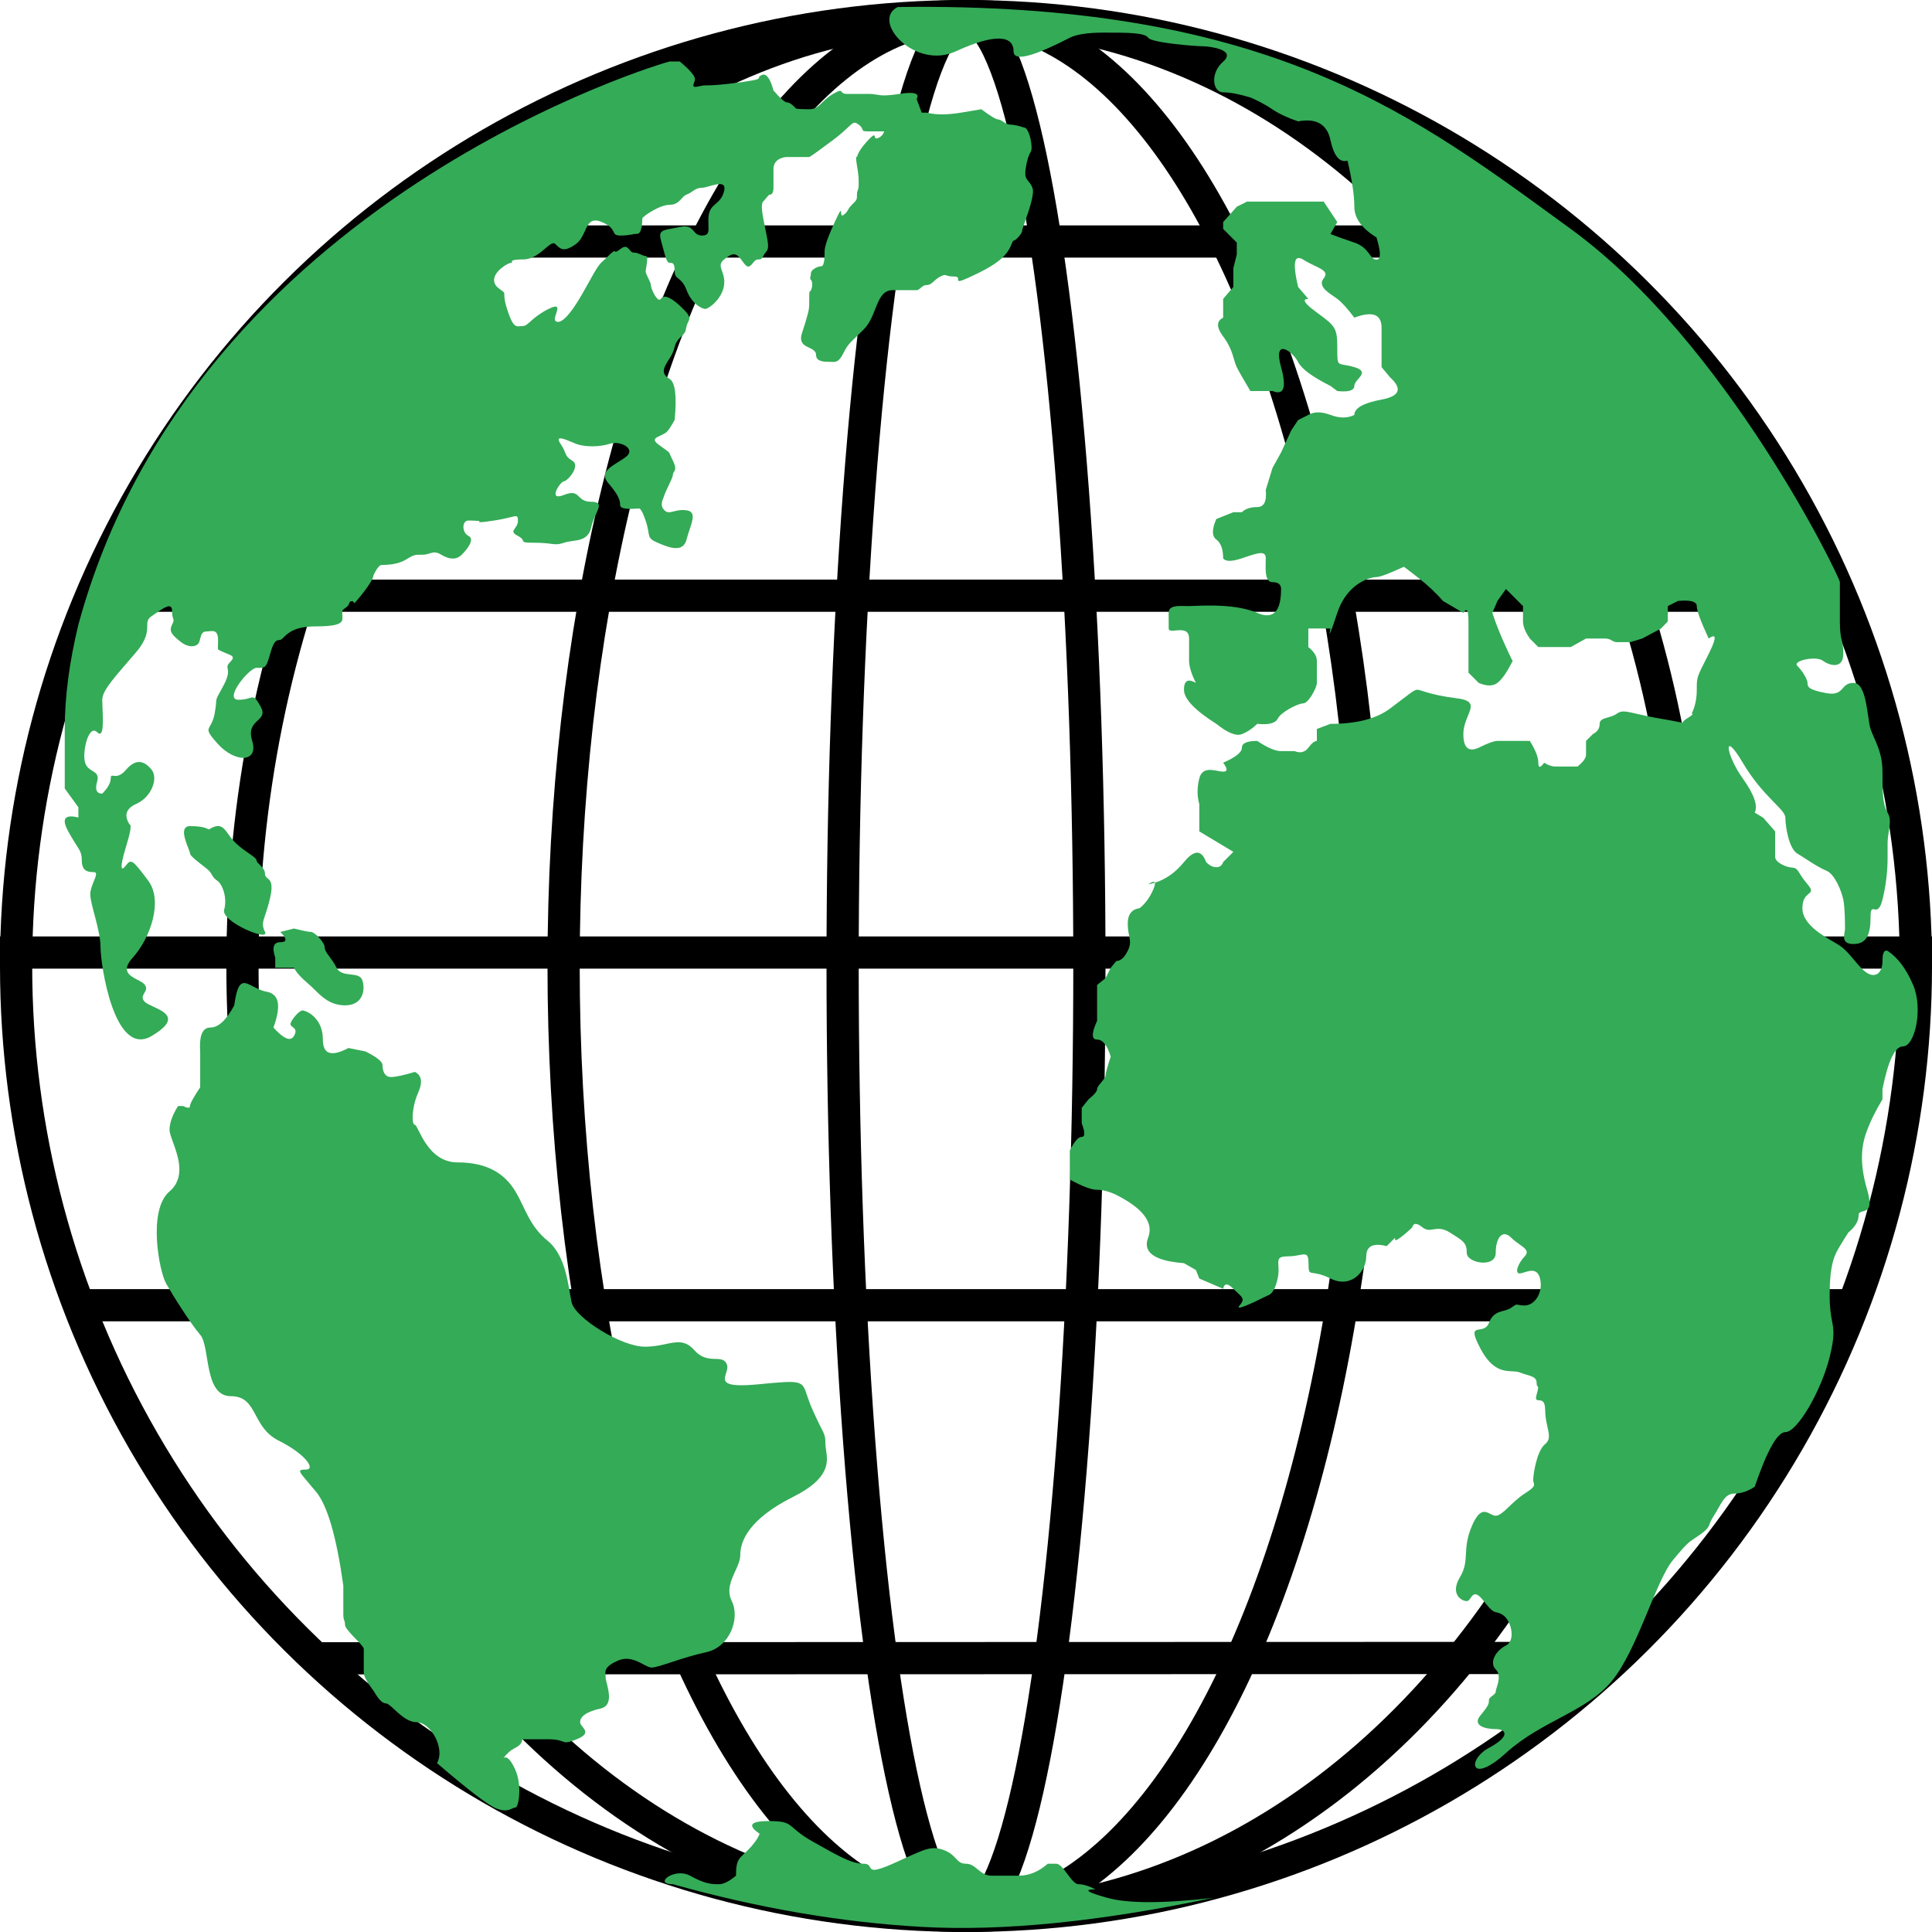
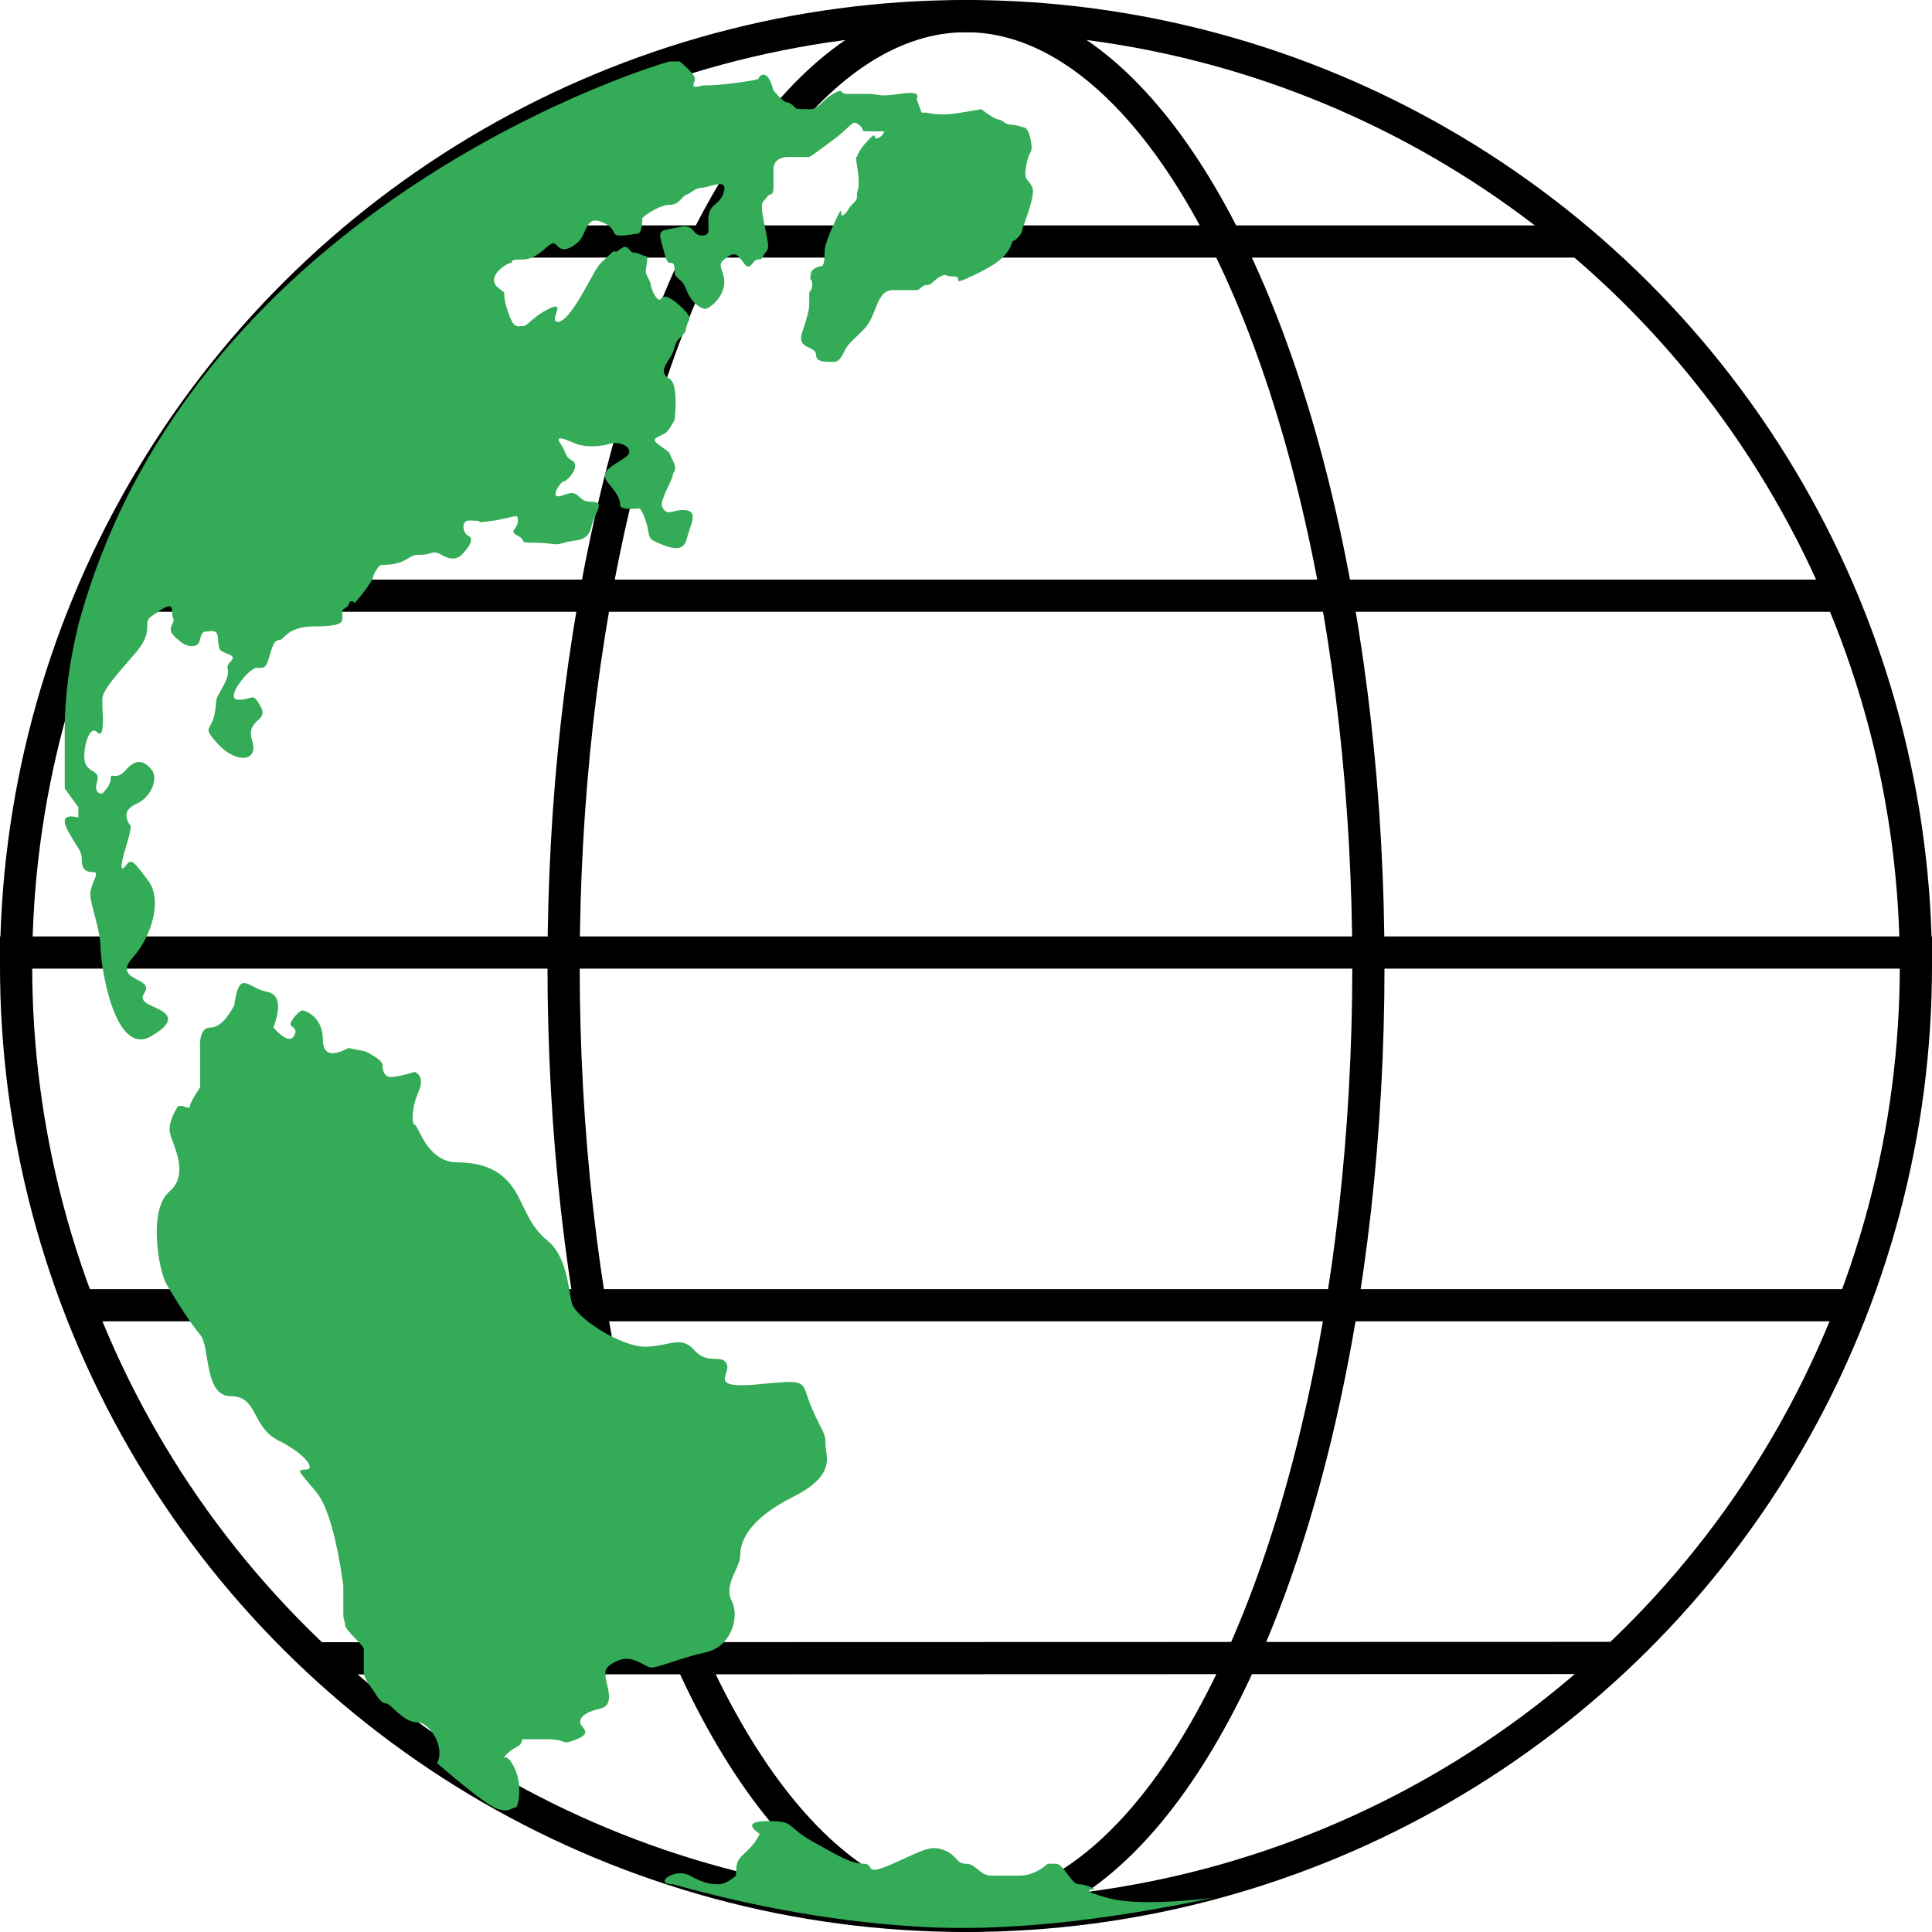
<svg xmlns="http://www.w3.org/2000/svg" fill="none" version="1.1" width="60" height="60" viewBox="0 0 60 60">
  <g>
    <g>
      <g transform="matrix(0,-1,1,0,-60,60)">
        <ellipse cx="30" cy="90" rx="29.5" ry="29.5" fill-opacity="0" stroke-opacity="1" stroke="#000000" fill="none" stroke-width="1" />
      </g>
      <g transform="matrix(0,-1,1,0,-52.97,67.03)">
-         <ellipse cx="37.03" cy="82.97" rx="29.5" ry="22.47" fill-opacity="0" stroke-opacity="1" stroke="#000000" fill="none" stroke-width="1" />
-       </g>
+         </g>
      <g transform="matrix(0,-1,1,0,-42.997,77.003)">
        <ellipse cx="47.003" cy="72.997" rx="29.5" ry="12.497" fill-opacity="0" stroke-opacity="1" stroke="#000000" fill="none" stroke-width="1" />
      </g>
      <g transform="matrix(0,-1,1,0,-34.332,85.668)">
-         <ellipse cx="55.668" cy="64.332" rx="29.5" ry="3.832" fill-opacity="0" stroke-opacity="1" stroke="#000000" fill="none" stroke-width="1" />
-       </g>
+         </g>
      <g>
        <line x1="0" y1="29.582" x2="60" y2="29.582" fill-opacity="0" stroke-opacity="1" stroke="#000000" fill="none" stroke-width="1" />
      </g>
      <g>
        <line x1="2.125" y1="40.535" x2="57.711" y2="40.535" fill-opacity="0" stroke-opacity="1" stroke="#000000" fill="none" stroke-width="1" />
      </g>
      <g>
        <path d="M57,19L3,19L3,18L57,18L57,19Z" fill-rule="evenodd" fill="#000000" fill-opacity="1" />
      </g>
      <g>
        <path d="M49,8L11,8L11,7L49,7L49,8Z" fill-rule="evenodd" fill="#000000" fill-opacity="1" />
      </g>
      <g>
        <path d="M50.354,51.989L10,52L10,51L50.354,50.989L50.354,51.989Z" fill-rule="evenodd" fill="#000000" fill-opacity="1" />
      </g>
    </g>
    <g>
      <path d="M5.265,37C4.577,37.583,4.947,39.491,5.159,39.862C5.371,40.233,5.9,41.081,6.217,41.452C6.535,41.823,6.323,43.36,7.17,43.36C8.016,43.36,7.804,44.314,8.651,44.738C9.498,45.162,9.815,45.639,9.498,45.639C9.231,45.639,9.263,45.677,9.593,46.065C9.656,46.139,9.73,46.226,9.815,46.328Q10.344,46.964,10.662,49.243L10.662,50.135C10.662,50.338,10.715,50.304,10.715,50.463C10.715,50.622,11.297,51.099,11.297,51.205L11.297,51.947Q11.297,52.106,11.614,52.53Q11.826,52.901,11.984,52.901C12.143,52.901,12.513,53.484,12.937,53.484C13.36,53.484,13.836,54.279,13.572,54.756Q15.053,56.028,15.424,56.168C15.689,56.269,15.818,56.208,15.909,56.165C15.945,56.148,15.975,56.134,16.006,56.134C16.111,56.134,16.217,55.445,16.006,54.968Q15.827,54.565,15.686,54.578Q15.66,54.58,15.635,54.597Q15.794,54.385,16.006,54.279Q16.217,54.173,16.217,54.014L17.011,54.014C17.285,54.014,17.391,54.053,17.466,54.081C17.565,54.118,17.61,54.134,17.91,54.014C18.281,53.865,18.184,53.742,18.093,53.628C18.054,53.579,18.016,53.531,18.016,53.484C18.016,53.325,18.175,53.166,18.651,53.06C19.022,52.977,18.911,52.54,18.844,52.276C18.825,52.202,18.81,52.141,18.81,52.106C18.81,52.081,18.807,52.057,18.805,52.033C18.791,51.897,18.777,51.755,19.18,51.576C19.499,51.433,19.771,51.577,19.979,51.687C20.082,51.742,20.169,51.788,20.238,51.788C20.45,51.788,21.191,51.47,21.931,51.311C22.672,51.152,22.99,50.251,22.725,49.72C22.562,49.393,22.701,49.085,22.832,48.798C22.913,48.621,22.99,48.451,22.99,48.289C22.99,47.865,23.254,47.176,24.63,46.487C25.784,45.909,25.709,45.406,25.655,45.04C25.645,44.969,25.635,44.904,25.635,44.844C25.635,44.473,25.582,44.579,25.212,43.731C25.143,43.573,25.1,43.442,25.064,43.336C24.91,42.871,24.906,42.86,23.572,42.989C22.404,43.102,22.47,42.893,22.548,42.648C22.579,42.549,22.612,42.445,22.566,42.353C22.495,42.21,22.37,42.206,22.215,42.202C22.026,42.197,21.794,42.191,21.561,41.929C21.283,41.615,21.027,41.668,20.675,41.741C20.491,41.779,20.281,41.823,20.027,41.823C19.286,41.823,17.857,40.922,17.752,40.445C17.646,39.968,17.593,39.014,17.011,38.537C16.429,38.06,16.323,37.53,16.006,37C15.688,36.47,15.159,36.099,14.207,36.099C13.254,36.099,12.99,34.932,12.884,34.932C12.778,34.932,12.778,34.402,12.99,33.925Q13.201,33.448,12.884,33.289Q12.355,33.448,12.143,33.448C11.931,33.448,11.879,33.236,11.879,33.077Q11.879,32.918,11.349,32.653L10.82,32.547Q10.352,32.797,10.16,32.66Q10.027,32.565,10.027,32.282C10.027,31.593,9.498,31.381,9.392,31.381C9.286,31.381,9.021,31.699,9.021,31.805C9.021,31.842,9.053,31.866,9.087,31.892C9.153,31.943,9.231,32.002,9.127,32.176Q9.093,32.234,9.043,32.254Q8.864,32.325,8.492,31.911Q8.764,31.173,8.524,30.919Q8.436,30.827,8.281,30.798C8.115,30.768,7.975,30.695,7.856,30.632C7.557,30.476,7.389,30.388,7.275,31.222Q6.905,31.911,6.535,31.911Q6.455,31.911,6.395,31.946Q6.176,32.071,6.217,32.653L6.217,33.766Q5.9,34.243,5.9,34.349Q5.9,34.376,5.886,34.389Q5.847,34.429,5.688,34.349L5.529,34.349Q5.265,34.773,5.265,35.091C5.265,35.175,5.313,35.307,5.371,35.467C5.532,35.911,5.771,36.57,5.265,37Z" fill="#34AB57" fill-opacity="1" />
    </g>
    <g>
-       <path d="M5.902,25.656C5.58,25.656,5.749,26.086,5.847,26.339C5.878,26.417,5.902,26.479,5.902,26.504C5.902,26.61,6.379,26.928,6.484,27.034C6.59,27.14,6.59,27.246,6.749,27.352C6.908,27.458,7.066,27.882,6.961,28.253C6.855,28.624,8.389,29.26,8.23,28.942C8.127,28.734,8.159,28.64,8.238,28.406C8.279,28.283,8.334,28.121,8.389,27.882C8.494,27.426,8.39,27.342,8.308,27.275C8.267,27.241,8.23,27.212,8.23,27.14C8.23,26.928,7.966,26.822,7.966,26.716C7.966,26.61,7.49,26.398,7.225,26.08C7.176,26.021,7.134,25.964,7.096,25.912C6.928,25.682,6.829,25.546,6.484,25.762Q6.326,25.656,5.902,25.656ZM8.548,29.313Q8.442,29.419,8.548,29.737L8.548,30.055L9.13,30.055Q9.236,30.267,9.553,30.533C9.871,30.798,10.135,31.222,10.717,31.222C11.299,31.222,11.352,30.692,11.246,30.426C11.14,30.161,10.611,30.373,10.453,30.055C10.294,29.737,10.082,29.578,10.082,29.419C10.082,29.26,9.765,28.942,9.659,28.942Q9.553,28.942,9.13,28.836L8.707,28.942Q8.897,29.133,8.859,29.21Q8.833,29.26,8.707,29.26Q8.601,29.26,8.548,29.313Z" fill="#34AB57" fill-opacity="1" />
-     </g>
+       </g>
    <g>
-       <path d="M46.975,20.529Q46.987,20.551,46.989,20.55Q46.991,20.549,46.981,20.519Q46.978,20.524,46.975,20.529ZM35.658,27.462Q35.764,27.444,35.866,27.413Q35.862,27.4,35.854,27.394Q35.812,27.359,35.658,27.462ZM27.88,0.218C27.033,0.642,28.409,2.179,29.679,1.596C30.949,1.013,31.478,1.119,31.478,1.596Q31.478,1.66,31.509,1.699Q31.71,1.954,33.224,1.172Q33.541,1.013,34.282,1.013C35.023,1.013,35.552,1.013,35.658,1.172C35.764,1.331,37.139,1.437,37.351,1.437C37.563,1.437,38.409,1.543,37.986,1.914C37.563,2.285,37.668,2.868,37.986,2.868Q38.303,2.868,38.832,3.027Q39.203,3.186,39.52,3.398Q39.838,3.61,40.314,3.769Q41.16,3.61,41.319,4.352Q41.443,4.931,41.695,4.994Q41.767,5.012,41.848,4.989Q42.06,5.89,42.06,6.42Q42.06,6.95,42.748,7.374Q42.93,7.968,42.798,8.05Q42.777,8.063,42.748,8.063C42.536,8.063,42.536,7.692,42.06,7.533Q41.584,7.374,41.319,7.268L41.531,6.897L41.108,6.261L40.631,6.261L38.727,6.261L38.409,6.42L37.986,6.897L37.986,7.109L38.409,7.533L38.409,7.904L38.303,8.328L38.303,8.646L38.303,8.911L37.986,9.282L37.986,9.865Q37.879,9.918,37.844,10.002Q37.775,10.167,37.986,10.448C38.303,10.872,38.303,11.19,38.409,11.402Q38.515,11.614,38.832,12.144L39.52,12.144Q39.698,12.215,39.786,12.155Q39.961,12.036,39.785,11.402C39.52,10.448,40.155,10.925,40.314,11.243Q40.473,11.561,41.319,11.985L41.531,12.144Q41.975,12.189,42.046,12.046Q42.06,12.019,42.06,11.985C42.06,11.912,42.122,11.84,42.183,11.769C42.298,11.634,42.407,11.506,42.06,11.402C41.78,11.318,41.648,11.338,41.586,11.281C41.531,11.23,41.531,11.119,41.531,10.819C41.531,10.183,41.478,10.13,40.896,9.706Q40.482,9.404,40.523,9.317Q40.54,9.282,40.631,9.282L40.314,8.911Q40.123,8.106,40.291,8.022Q40.356,7.989,40.473,8.063C40.596,8.14,40.719,8.199,40.826,8.251C41.088,8.376,41.258,8.458,41.108,8.646C40.929,8.869,41.201,9.054,41.418,9.202C41.459,9.23,41.497,9.257,41.531,9.282Q41.742,9.441,42.06,9.865Q42.591,9.665,42.789,9.841Q42.906,9.946,42.906,10.183L42.906,11.402L43.171,11.72Q43.446,11.97,43.402,12.138Q43.354,12.325,42.906,12.409Q42.06,12.568,42.06,12.886Q41.742,13.045,41.319,12.886Q40.896,12.727,40.631,12.886L40.314,13.045L40.102,13.363L39.785,14.052L39.52,14.529L39.309,15.218Q39.347,15.599,39.193,15.706Q39.133,15.748,39.044,15.748Q38.727,15.748,38.568,15.907L38.303,15.907L37.774,16.119Q37.563,16.596,37.774,16.755Q37.986,16.914,37.986,17.338Q38.092,17.497,38.568,17.338C38.597,17.329,38.625,17.319,38.652,17.31C39.075,17.168,39.309,17.089,39.309,17.338C39.309,17.374,39.308,17.414,39.307,17.456C39.3,17.724,39.291,18.08,39.52,18.08Q39.785,18.08,39.785,18.292Q39.785,18.925,39.521,19.067Q39.343,19.163,39.044,19.034C38.414,18.764,37.516,18.8,37.099,18.817C37.025,18.82,36.967,18.822,36.928,18.822C36.891,18.822,36.851,18.821,36.812,18.82C36.567,18.814,36.293,18.807,36.293,19.034C36.293,19.299,36.295,19.314,36.295,19.519C36.295,19.6,36.394,19.591,36.514,19.58C36.697,19.563,36.928,19.541,36.928,19.83L36.928,20.519Q36.928,20.784,37.139,21.208Q36.953,21.101,36.861,21.155Q36.769,21.209,36.769,21.42Q36.769,21.844,37.774,22.48Q38.303,22.904,38.568,22.798Q38.832,22.692,39.044,22.48Q39.573,22.533,39.679,22.321C39.785,22.109,40.314,21.844,40.473,21.844C40.631,21.844,40.896,21.367,40.896,21.208L40.896,20.519Q40.896,20.307,40.631,20.095L40.631,19.519L41.319,19.519Q41.285,19.671,41.295,19.674Q41.316,19.68,41.531,19.034C41.848,18.08,42.589,17.921,42.748,17.921Q42.906,17.921,43.594,17.603Q43.589,17.598,43.589,17.597Q43.594,17.591,44.018,17.921Q44.494,18.292,44.811,18.663L45.446,19.034Q45.503,18.939,45.54,18.947Q45.605,18.96,45.605,19.299L45.605,20.89L45.922,21.208Q46.293,21.367,46.504,21.208Q46.714,21.05,46.975,20.529Q46.933,20.453,46.769,20.095Q46.504,19.519,46.346,19.034L46.504,18.663L46.769,18.292L47.298,18.822L47.298,19.034L47.298,19.299Q47.298,19.519,47.51,19.83L47.774,20.095L47.986,20.095L48.78,20.095L49.256,19.83L49.838,19.83C50.049,19.83,50.062,19.942,50.215,19.942L50.631,19.942L51.002,19.83L51.584,19.519L51.795,19.299L51.795,18.822L52.113,18.663Q52.615,18.618,52.684,18.769Q52.695,18.793,52.695,18.822Q52.695,19.034,53.065,19.83Q53.193,19.738,53.233,19.767Q53.307,19.821,53.065,20.307C52.695,21.049,52.695,20.996,52.695,21.42Q52.695,21.844,52.536,22.162Q52.562,22.162,52.566,22.171Q52.578,22.2,52.377,22.321C52.273,22.383,52.276,22.421,52.259,22.435C52.233,22.455,52.161,22.417,51.584,22.321C51.25,22.265,51.008,22.209,50.827,22.167C50.49,22.089,50.356,22.058,50.215,22.162C49.996,22.321,49.679,22.268,49.679,22.48Q49.679,22.692,49.467,22.798L49.256,23.01L49.256,23.434Q49.256,23.593,48.991,23.805L48.674,23.805L48.303,23.805Q48.145,23.805,47.955,23.687Q47.854,23.828,47.81,23.812Q47.774,23.799,47.774,23.687Q47.774,23.434,47.51,23.01L46.981,23.01L46.504,23.01Q46.346,23.01,45.922,23.222Q45.684,23.328,45.565,23.222Q45.446,23.116,45.446,22.798C45.446,22.574,45.525,22.383,45.59,22.225C45.709,21.934,45.784,21.753,45.235,21.685C44.388,21.579,44.123,21.42,44.018,21.42C43.912,21.42,43.806,21.526,43.171,22.003Q42.536,22.48,41.319,22.48L40.896,22.639L40.896,23.01Q40.79,23.01,40.631,23.222Q40.473,23.434,40.203,23.327L39.785,23.327Q39.52,23.327,39.044,23.01Q38.568,23.01,38.568,23.222Q38.568,23.434,37.986,23.687Q38.123,23.867,38.082,23.93Q38.06,23.964,37.986,23.964C37.937,23.964,37.877,23.953,37.813,23.94C37.596,23.9,37.327,23.849,37.245,24.176Q37.139,24.6,37.245,24.971L37.245,25.819L38.303,26.455L37.986,26.773Q37.933,26.932,37.774,26.932Q37.615,26.932,37.457,26.773Q37.364,26.519,37.222,26.486Q37.037,26.444,36.769,26.773Q36.373,27.258,35.866,27.413Q35.883,27.467,35.817,27.621Q35.658,27.992,35.393,28.204Q35.023,28.257,35.023,28.681C35.023,28.843,35.046,28.959,35.066,29.057C35.098,29.217,35.121,29.333,35.023,29.529Q34.864,29.847,34.669,29.844L34.494,30.059L34.335,30.377L34.071,30.589L34.071,30.907L34.071,31.702Q33.866,32.154,33.978,32.256Q34.011,32.285,34.071,32.285Q34.335,32.285,34.494,32.815Q34.335,33.292,34.335,33.398C34.335,33.504,34.071,33.716,34.071,33.822Q34.071,33.928,33.806,34.14L33.594,34.406L33.594,34.883Q33.725,35.23,33.641,35.293Q33.623,35.307,33.594,35.307Q33.436,35.307,33.224,35.731L33.224,36.049L33.224,36.632Q33.806,36.95,34.071,36.95Q34.335,36.95,34.669,37.109Q35.922,37.745,35.658,38.434Q35.585,38.624,35.637,38.769Q35.773,39.152,36.769,39.229L37.139,39.441L37.245,39.706L37.986,40.024Q38.007,39.919,38.061,39.897Q38.144,39.864,38.303,40.024C38.35,40.07,38.392,40.109,38.428,40.144C38.601,40.305,38.657,40.357,38.497,40.542Q38.46,40.585,38.469,40.6Q38.507,40.664,39.362,40.236Q39.573,40.183,39.679,39.706C39.716,39.541,39.708,39.407,39.702,39.303C39.69,39.107,39.685,39.017,39.996,39.017C40.142,39.017,40.259,38.995,40.351,38.977C40.558,38.938,40.638,38.923,40.638,39.243C40.638,39.706,40.684,39.388,41.319,39.706C41.954,40.024,42.43,39.494,42.43,39.017Q42.43,38.838,42.52,38.748Q42.669,38.6,43.065,38.699L43.33,38.434Q43.31,38.494,43.328,38.508Q43.357,38.533,43.489,38.434Q43.7,38.275,43.859,38.116Q43.877,38.041,43.922,38.019Q44.004,37.978,44.176,38.116C44.3,38.215,44.4,38.198,44.515,38.179C44.646,38.158,44.797,38.133,45.023,38.275C45.446,38.54,45.552,38.593,45.552,38.911C45.552,39.229,46.451,39.388,46.451,38.911C46.451,38.434,46.663,38.169,46.928,38.434C47.01,38.517,47.103,38.582,47.185,38.641C47.367,38.769,47.496,38.861,47.351,39.017C47.139,39.243,47.033,39.547,47.192,39.547C47.231,39.547,47.284,39.531,47.342,39.513C47.518,39.458,47.747,39.387,47.827,39.706C47.933,40.13,47.668,40.542,47.351,40.542C47.235,40.542,47.179,40.53,47.142,40.522C47.079,40.509,47.078,40.509,46.937,40.609C46.716,40.766,46.399,40.66,46.24,41.084C46.178,41.249,46.052,41.27,45.949,41.286C45.788,41.312,45.685,41.329,45.975,41.879C46.334,42.558,46.693,42.575,46.961,42.587C47.049,42.591,47.127,42.595,47.192,42.621C47.457,42.727,47.721,42.727,47.721,42.939C47.721,43.024,47.738,43.041,47.752,43.054C47.772,43.075,47.785,43.087,47.721,43.31C47.673,43.48,47.724,43.483,47.794,43.488C47.877,43.493,47.986,43.5,47.986,43.787C47.986,43.99,48.024,44.161,48.057,44.308C48.111,44.545,48.149,44.716,47.986,44.847C47.721,45.059,47.615,45.801,47.615,45.96C47.615,45.997,47.624,46.026,47.631,46.051C47.654,46.134,47.668,46.181,47.351,46.384C46.937,46.649,46.663,47.073,46.451,47.073C46.397,47.073,46.342,47.045,46.286,47.016C46.124,46.932,45.946,46.841,45.711,47.391C45.393,48.133,45.658,48.451,45.34,48.981C45.023,49.512,45.393,49.724,45.552,49.724C45.603,49.724,45.638,49.674,45.674,49.623C45.749,49.515,45.83,49.4,46.081,49.724C46.327,50.04,46.386,50.053,46.476,50.073C46.521,50.083,46.574,50.094,46.663,50.148C46.928,50.307,47.086,50.943,46.769,51.102C46.451,51.261,46.24,51.632,46.451,51.844C46.609,52.001,46.532,52.247,46.483,52.406C46.465,52.461,46.451,52.506,46.451,52.533C46.451,52.639,46.24,52.692,46.24,52.798C46.24,52.904,46.24,52.957,45.975,53.275C45.711,53.593,46.134,53.699,46.451,53.699C46.769,53.699,46.928,53.911,46.24,54.282C45.552,54.653,45.658,55.448,46.769,54.441C47.88,53.434,49.256,53.169,50.049,52.215C50.843,51.261,51.425,49.087,51.954,48.451C52.483,47.815,52.43,47.921,52.801,47.656C53.171,47.391,53.012,47.391,53.224,47.073C53.436,46.755,53.541,46.384,53.859,46.384Q54.176,46.384,54.494,46.172Q55.076,44.476,55.446,44.476C55.817,44.476,56.557,43.204,56.822,42.144C56.983,41.496,56.948,41.304,56.895,41.022C56.862,40.843,56.822,40.628,56.822,40.236C56.822,39.229,56.981,38.964,57.139,38.699Q57.298,38.434,57.404,38.275Q57.721,38.01,57.721,37.745C57.721,37.654,57.784,37.638,57.855,37.619C57.991,37.585,58.16,37.541,57.986,36.95C57.721,36.049,57.827,35.519,57.986,35.095Q58.145,34.671,58.462,34.14L58.462,33.822Q58.727,32.497,59.097,32.497C59.467,32.497,59.732,31.334,59.414,30.589Q59.097,29.844,58.621,29.529Q58.583,29.515,58.554,29.526Q58.462,29.56,58.462,29.844C58.462,30.218,58.25,30.377,57.986,30.218C57.721,30.059,57.457,29.582,57.139,29.37C56.822,29.158,55.975,28.787,55.975,28.204C55.975,27.919,56.089,27.824,56.169,27.758C56.251,27.689,56.296,27.652,56.134,27.462C55.817,27.091,55.865,26.957,55.656,26.944C55.446,26.932,55.129,26.773,55.129,26.614L55.129,25.819L54.758,25.395L54.494,25.236Q54.653,24.918,54.123,24.176C53.594,23.434,53.489,22.615,54.123,23.687C54.758,24.759,55.446,25.13,55.446,25.395C55.446,25.66,55.552,26.349,55.817,26.508C56.081,26.667,56.451,26.932,56.716,27.038C56.981,27.144,57.192,27.674,57.245,27.939C57.298,28.204,57.298,28.681,57.298,28.84C57.298,28.872,57.292,28.91,57.285,28.951C57.258,29.114,57.224,29.317,57.563,29.317C57.986,29.317,58.092,28.999,58.092,28.469C58.092,28.219,58.139,28.229,58.205,28.241C58.279,28.256,58.378,28.275,58.462,27.939C58.621,27.303,58.621,26.773,58.621,26.614L58.621,26.19C58.621,26.06,58.64,25.936,58.659,25.819C58.693,25.602,58.724,25.408,58.621,25.236C58.462,24.971,58.462,24.6,58.462,23.964C58.462,23.327,58.197,22.957,58.092,22.639C57.986,22.321,57.986,21.208,57.563,21.208C57.376,21.208,57.302,21.29,57.228,21.374C57.135,21.479,57.041,21.585,56.716,21.526C56.134,21.42,56.134,21.314,56.134,21.208C56.134,21.102,55.977,20.837,55.817,20.678C55.656,20.519,56.399,20.36,56.61,20.519C56.822,20.678,57.245,20.784,57.245,20.307C57.245,19.83,57.139,19.936,57.139,19.299L57.139,18.08C57.139,17.921,53.594,10.607,48.78,7.109C48.612,6.987,48.445,6.865,48.278,6.743C43.647,3.368,39.115,0.065,27.88,0.218Z" fill="#34AB57" fill-opacity="1" />
-     </g>
+       </g>
    <g>
      <path d="M21.429,58.251C20.952,57.986,20.265,58.516,20.899,58.516Q24.868,59.629,28.624,59.841Q32.381,60.053,37.672,58.94Q35.344,59.205,34.392,58.94Q33.79,58.773,33.801,58.711Q33.807,58.675,34.021,58.675Q33.704,58.516,33.492,58.516C33.28,58.516,33.016,57.88,32.804,57.88L32.54,57.88Q32.116,58.251,31.64,58.251L30.794,58.251C30.423,58.251,30.317,57.88,30,57.88C29.683,57.88,29.735,57.615,29.312,57.456C28.953,57.321,28.746,57.415,28.107,57.707C27.994,57.758,27.868,57.816,27.725,57.88C27.113,58.152,27.069,58.075,27.017,57.984C26.989,57.934,26.958,57.88,26.825,57.88C26.455,57.88,26.085,57.668,25.238,57.191C24.392,56.714,24.709,56.555,23.862,56.555Q23.395,56.555,23.361,56.676Q23.334,56.774,23.592,56.951Q23.492,57.191,23.228,57.456C22.963,57.721,22.857,57.721,22.857,58.251Q22.54,58.516,22.328,58.516C22.116,58.516,21.905,58.516,21.429,58.251Z" fill="#34AB57" fill-opacity="1" />
    </g>
    <g>
-       <path d="M2.038,25.414Q1.956,25.519,2.116,25.813C2.434,26.396,2.54,26.396,2.54,26.714C2.54,27.032,2.698,27.085,2.91,27.085C3.029,27.085,2.981,27.202,2.916,27.36C2.866,27.485,2.804,27.635,2.804,27.774C2.804,28.092,3.122,28.887,3.122,29.417C3.122,29.947,3.545,32.863,4.709,32.174C5.6,31.646,5.127,31.429,4.761,31.262C4.649,31.21,4.547,31.163,4.497,31.113C4.387,31.003,4.435,30.921,4.483,30.838C4.528,30.762,4.573,30.685,4.497,30.583C4.453,30.524,4.363,30.477,4.268,30.428C4.024,30.3,3.746,30.155,4.127,29.735C4.656,29.152,5.079,27.986,4.603,27.35C4.127,26.714,4.074,26.661,3.915,26.873C3.757,27.085,3.704,26.979,3.915,26.29Q4.115,25.641,4.032,25.603Q4.027,25.601,4.021,25.601Q3.894,25.397,3.938,25.242Q3.986,25.075,4.233,24.965C4.709,24.753,4.921,24.17,4.709,23.905C4.497,23.64,4.233,23.534,3.915,23.905C3.73,24.121,3.599,24.103,3.522,24.093C3.467,24.085,3.439,24.082,3.439,24.17Q3.439,24.382,3.175,24.647Q3.08,24.647,3.033,24.6Q2.948,24.515,3.016,24.276C3.076,24.066,2.983,24.009,2.871,23.941C2.787,23.889,2.691,23.831,2.646,23.693C2.54,23.375,2.751,22.474,3.016,22.739C3.229,22.952,3.202,22.376,3.183,21.977C3.179,21.88,3.175,21.794,3.175,21.732C3.175,21.414,3.651,20.937,4.233,20.248C4.567,19.852,4.57,19.613,4.572,19.442C4.573,19.315,4.574,19.225,4.709,19.135C4.749,19.108,4.79,19.08,4.829,19.053C5.102,18.865,5.344,18.698,5.344,18.976C5.344,19.116,5.365,19.174,5.379,19.213C5.396,19.262,5.403,19.281,5.344,19.4C5.238,19.612,5.344,19.718,5.608,19.93C5.873,20.142,6.138,20.089,6.19,19.93C6.243,19.771,6.243,19.612,6.402,19.612C6.431,19.612,6.461,19.608,6.492,19.605C6.63,19.589,6.772,19.573,6.772,19.877C6.772,20.084,6.756,20.142,6.778,20.172C6.796,20.195,6.838,20.201,6.931,20.248C6.978,20.271,7.024,20.289,7.066,20.306C7.215,20.364,7.308,20.4,7.143,20.566C7.051,20.658,7.059,20.7,7.071,20.766C7.087,20.852,7.111,20.978,6.931,21.308C6.769,21.605,6.731,21.668,6.719,21.736C6.707,21.801,6.719,21.87,6.667,22.156C6.631,22.353,6.571,22.459,6.528,22.536C6.443,22.686,6.422,22.724,6.772,23.11C7.302,23.693,8.042,23.693,7.831,23.004C7.72,22.642,7.871,22.499,8.002,22.377C8.12,22.265,8.221,22.17,8.095,21.944C7.919,21.627,7.884,21.638,7.74,21.68C7.667,21.702,7.567,21.732,7.407,21.732C6.931,21.732,7.735,20.74,7.968,20.74C7.989,20.74,8.009,20.74,8.028,20.74C8.211,20.743,8.264,20.744,8.36,20.407C8.466,20.036,8.519,19.877,8.677,19.877C8.836,19.877,8.889,19.453,9.788,19.453C10.64,19.453,10.638,19.31,10.635,19.16C10.635,19.151,10.635,19.143,10.635,19.135C10.635,19.097,10.632,19.068,10.63,19.045C10.622,18.97,10.62,18.95,10.741,18.87C10.899,18.764,10.803,18.671,10.931,18.671C10.979,18.671,10.986,18.699,10.991,18.718C10.999,18.747,10.999,18.75,11.164,18.552C11.429,18.234,11.587,17.969,11.587,17.916C11.587,17.863,11.746,17.545,11.852,17.545C11.958,17.545,12.328,17.545,12.593,17.386C12.857,17.227,12.857,17.227,13.122,17.227C13.219,17.227,13.288,17.205,13.35,17.185C13.454,17.152,13.537,17.126,13.704,17.227C13.968,17.386,14.18,17.386,14.339,17.227C14.497,17.068,14.762,16.75,14.55,16.644C14.339,16.538,14.339,16.166,14.55,16.166C14.762,16.166,14.743,16.176,14.858,16.176C14.893,16.176,14.889,16.184,14.884,16.194C14.874,16.215,14.861,16.241,15.344,16.166C15.573,16.131,15.732,16.092,15.841,16.065C16.061,16.011,16.085,16.005,16.085,16.176C16.085,16.276,16.035,16.346,15.995,16.402C15.933,16.49,15.892,16.547,16.085,16.644C16.212,16.707,16.229,16.754,16.24,16.787C16.258,16.836,16.265,16.856,16.614,16.856C16.857,16.856,16.999,16.874,17.104,16.888C17.251,16.907,17.328,16.917,17.513,16.856C17.831,16.75,18.254,16.856,18.36,16.378C18.394,16.224,18.456,16.087,18.508,15.971C18.617,15.729,18.682,15.583,18.36,15.583C18.148,15.583,18.062,15.5,17.985,15.426C17.889,15.332,17.808,15.253,17.513,15.371C16.984,15.583,17.407,14.947,17.513,14.947C17.619,14.947,18.042,14.47,17.778,14.311C17.513,14.152,17.619,14.099,17.407,13.781C17.223,13.505,17.52,13.629,17.774,13.736C17.812,13.752,17.849,13.768,17.884,13.781C18.148,13.887,18.624,13.887,18.942,13.781C19.259,13.675,19.788,13.94,19.418,14.205C19.346,14.257,19.269,14.305,19.195,14.351C18.892,14.541,18.633,14.702,18.889,15C19.206,15.371,19.259,15.53,19.259,15.689C19.259,15.828,19.623,15.805,19.75,15.797C19.768,15.796,19.782,15.795,19.788,15.795C19.795,15.795,19.802,15.794,19.809,15.792C19.857,15.782,19.915,15.769,20.053,16.176C20.212,16.643,20.053,16.696,20.423,16.856C20.794,17.015,21.217,17.174,21.323,16.75C21.348,16.649,21.382,16.548,21.414,16.452C21.518,16.145,21.605,15.889,21.323,15.848C21.151,15.824,21.026,15.856,20.924,15.882C20.806,15.912,20.72,15.934,20.635,15.848C20.503,15.716,20.554,15.583,20.606,15.451C20.616,15.424,20.626,15.398,20.635,15.371C20.688,15.212,20.899,14.841,20.899,14.735C20.899,14.703,20.914,14.681,20.93,14.656C20.966,14.6,21.01,14.533,20.899,14.311C20.741,13.993,20.847,14.099,20.635,13.94C20.603,13.917,20.572,13.894,20.542,13.873C20.369,13.75,20.243,13.66,20.423,13.569C20.635,13.463,20.688,13.463,20.794,13.304Q20.899,13.145,20.952,13.039Q21.058,11.926,20.794,11.767C20.529,11.608,20.582,11.449,20.794,11.131C21.005,10.813,20.899,10.707,21.111,10.495C21.323,10.283,21.27,10.336,21.323,10.124C21.336,10.071,21.356,10.031,21.373,9.997C21.425,9.892,21.455,9.833,21.217,9.594C20.899,9.276,20.635,9.117,20.529,9.276C20.423,9.435,20.212,8.958,20.212,8.852C20.212,8.746,20.053,8.534,20.053,8.428C20.053,8.397,20.062,8.344,20.072,8.284C20.097,8.137,20.128,7.951,20.053,7.951C19.947,7.951,19.841,7.845,19.683,7.845C19.623,7.845,19.586,7.8,19.549,7.755C19.487,7.681,19.425,7.606,19.259,7.739C19.137,7.837,19.116,7.822,19.098,7.808C19.077,7.793,19.06,7.78,18.889,7.951C18.571,8.269,18.677,8.057,18.148,9.011C17.619,9.965,17.354,10.071,17.249,9.965C17.21,9.927,17.241,9.833,17.271,9.742C17.324,9.58,17.375,9.425,17.037,9.594C16.508,9.859,16.402,10.124,16.243,10.124C16.216,10.124,16.19,10.127,16.165,10.13C16.046,10.145,15.951,10.157,15.82,9.806C15.661,9.382,15.661,9.223,15.661,9.117C15.661,9.011,15.344,8.958,15.344,8.693C15.344,8.428,15.767,8.163,15.873,8.163C15.906,8.163,15.903,8.153,15.899,8.139C15.891,8.108,15.878,8.057,16.243,8.057C16.536,8.057,16.764,7.862,16.936,7.715C17.075,7.596,17.178,7.509,17.249,7.58C17.407,7.739,17.513,7.845,17.884,7.58C18.027,7.477,18.099,7.319,18.164,7.176C18.267,6.949,18.353,6.761,18.677,6.891C19.206,7.103,18.942,7.315,19.259,7.315C19.577,7.315,19.63,7.262,19.788,7.262C19.947,7.262,19.947,6.838,19.947,6.785C19.947,6.732,20.476,6.361,20.794,6.361C21.111,6.361,21.164,6.096,21.323,6.043C21.481,5.99,21.587,5.831,21.799,5.831C21.858,5.831,21.947,5.806,22.041,5.779C22.283,5.711,22.563,5.632,22.487,5.937C22.381,6.361,22.063,6.308,22.011,6.679C21.994,6.797,21.998,6.904,22.002,6.995C22.01,7.191,22.016,7.315,21.799,7.315C21.663,7.315,21.605,7.247,21.545,7.177C21.465,7.085,21.383,6.989,21.111,7.05C21.021,7.07,20.941,7.084,20.87,7.097C20.566,7.151,20.443,7.173,20.529,7.474C20.635,7.845,20.688,8.163,20.794,8.163C20.899,8.163,20.952,8.163,20.952,8.428C20.952,8.693,21.164,8.587,21.323,9.011C21.481,9.435,21.799,9.594,21.905,9.594C22.011,9.594,22.434,9.276,22.487,8.852C22.51,8.667,22.463,8.533,22.424,8.422C22.374,8.279,22.337,8.177,22.487,8.057C22.751,7.845,22.857,7.845,23.016,8.057C23.028,8.073,23.039,8.088,23.05,8.103C23.183,8.283,23.239,8.359,23.386,8.163C23.545,7.951,23.598,8.163,23.704,7.951C23.731,7.895,23.759,7.862,23.783,7.832C23.85,7.751,23.888,7.706,23.809,7.315C23.796,7.246,23.782,7.18,23.769,7.115C23.68,6.681,23.612,6.347,23.704,6.255C23.809,6.149,23.862,6.043,23.915,6.043C23.968,6.043,24.021,5.99,24.021,5.831L24.021,5.248C24.021,4.93,24.339,4.877,24.444,4.877L24.762,4.877L25.132,4.877Q25.238,4.824,25.873,4.347C26.107,4.171,26.247,4.039,26.342,3.949C26.505,3.796,26.533,3.769,26.667,3.87C26.878,4.029,26.684,4.08,26.966,4.08L27.46,4.08Q27.407,4.241,27.249,4.294C27.185,4.315,27.175,4.276,27.167,4.243C27.155,4.194,27.146,4.157,26.966,4.347Q26.667,4.665,26.614,4.877Q26.605,4.868,26.599,4.869Q26.57,4.878,26.614,5.142C26.667,5.46,26.667,5.513,26.667,5.725C26.667,5.937,26.614,5.884,26.614,6.043C26.614,6.202,26.614,6.202,26.455,6.361C26.296,6.52,26.349,6.573,26.19,6.679C26.126,6.722,26.123,6.651,26.12,6.598C26.116,6.521,26.114,6.482,25.926,6.891C25.608,7.58,25.608,7.739,25.608,7.845C25.608,7.951,25.608,8.269,25.503,8.269C25.397,8.269,25.185,8.375,25.185,8.481C25.185,8.521,25.177,8.554,25.171,8.582C25.16,8.627,25.152,8.66,25.185,8.693C25.238,8.746,25.238,8.905,25.185,9.011C25.163,9.055,25.15,9.053,25.143,9.059C25.132,9.067,25.132,9.089,25.132,9.276C25.132,9.594,25.132,9.594,25.026,9.965C25,10.058,24.974,10.137,24.95,10.207C24.881,10.416,24.841,10.535,24.921,10.654C25.026,10.813,25.344,10.813,25.344,11.025C25.344,11.237,25.608,11.237,25.767,11.237C25.788,11.237,25.807,11.238,25.826,11.239C25.954,11.245,26.052,11.249,26.19,10.972C26.349,10.654,26.402,10.654,26.825,10.23C27.249,9.806,27.196,9.011,27.725,9.011L28.466,9.011C28.571,9.011,28.624,8.852,28.783,8.852C28.942,8.852,28.995,8.693,29.206,8.587C29.324,8.528,29.344,8.535,29.393,8.552C29.432,8.566,29.489,8.587,29.63,8.587C29.759,8.587,29.757,8.64,29.755,8.681C29.752,8.74,29.751,8.776,30.159,8.587C30.847,8.269,31.111,8.057,31.27,7.845C31.429,7.633,31.429,7.474,31.481,7.474C31.534,7.474,31.746,7.262,31.746,7.156C31.746,7.124,31.785,7.014,31.836,6.87C31.954,6.536,32.137,6.016,32.063,5.831C32.025,5.735,31.98,5.681,31.941,5.634C31.871,5.549,31.818,5.485,31.852,5.248Q31.905,4.877,32.011,4.718Q32.063,4.614,32.011,4.347Q31.958,4.08,31.852,3.976Q31.534,3.87,31.376,3.87C31.217,3.87,31.111,3.711,31.005,3.711Q30.899,3.711,30.476,3.393L29.841,3.499Q29.206,3.605,28.783,3.499L28.624,3.499L28.466,3.075Q28.509,3.002,28.489,2.958Q28.437,2.838,27.936,2.916C27.485,2.985,27.36,2.963,27.228,2.94C27.159,2.928,27.088,2.916,26.966,2.916L26.455,2.916L26.296,2.916C26.187,2.916,26.159,2.879,26.138,2.852C26.107,2.813,26.09,2.791,25.873,2.916C25.503,3.128,25.45,3.393,25.132,3.393Q24.815,3.393,24.722,3.372Q24.55,3.181,24.444,3.181Q24.339,3.181,24.021,2.81Q23.89,2.329,23.724,2.317Q23.688,2.314,23.651,2.333C23.579,2.369,23.574,2.392,23.57,2.412C23.563,2.451,23.558,2.475,23.069,2.545C22.328,2.651,22.063,2.651,21.905,2.651C21.847,2.651,21.783,2.664,21.724,2.677C21.62,2.7,21.534,2.718,21.534,2.651C21.534,2.615,21.546,2.586,21.558,2.556C21.581,2.497,21.605,2.439,21.534,2.333Q21.429,2.174,21.111,1.909L20.794,1.909C20.741,1.909,6.032,6.149,2.434,19.4Q2.011,21.149,2.011,22.633L2.011,24.488L2.434,25.071L2.434,25.389Q2.119,25.31,2.038,25.414Z" fill="#34AB57" fill-opacity="1" />
+       <path d="M2.038,25.414Q1.956,25.519,2.116,25.813C2.434,26.396,2.54,26.396,2.54,26.714C2.54,27.032,2.698,27.085,2.91,27.085C3.029,27.085,2.981,27.202,2.916,27.36C2.866,27.485,2.804,27.635,2.804,27.774C2.804,28.092,3.122,28.887,3.122,29.417C3.122,29.947,3.545,32.863,4.709,32.174C5.6,31.646,5.127,31.429,4.761,31.262C4.649,31.21,4.547,31.163,4.497,31.113C4.387,31.003,4.435,30.921,4.483,30.838C4.528,30.762,4.573,30.685,4.497,30.583C4.453,30.524,4.363,30.477,4.268,30.428C4.024,30.3,3.746,30.155,4.127,29.735C4.656,29.152,5.079,27.986,4.603,27.35C4.127,26.714,4.074,26.661,3.915,26.873C3.757,27.085,3.704,26.979,3.915,26.29Q4.115,25.641,4.032,25.603Q4.027,25.601,4.021,25.601Q3.894,25.397,3.938,25.242Q3.986,25.075,4.233,24.965C4.709,24.753,4.921,24.17,4.709,23.905C4.497,23.64,4.233,23.534,3.915,23.905C3.73,24.121,3.599,24.103,3.522,24.093C3.467,24.085,3.439,24.082,3.439,24.17Q3.439,24.382,3.175,24.647Q3.08,24.647,3.033,24.6Q2.948,24.515,3.016,24.276C3.076,24.066,2.983,24.009,2.871,23.941C2.787,23.889,2.691,23.831,2.646,23.693C2.54,23.375,2.751,22.474,3.016,22.739C3.229,22.952,3.202,22.376,3.183,21.977C3.179,21.88,3.175,21.794,3.175,21.732C3.175,21.414,3.651,20.937,4.233,20.248C4.567,19.852,4.57,19.613,4.572,19.442C4.573,19.315,4.574,19.225,4.709,19.135C4.749,19.108,4.79,19.08,4.829,19.053C5.102,18.865,5.344,18.698,5.344,18.976C5.344,19.116,5.365,19.174,5.379,19.213C5.396,19.262,5.403,19.281,5.344,19.4C5.238,19.612,5.344,19.718,5.608,19.93C5.873,20.142,6.138,20.089,6.19,19.93C6.243,19.771,6.243,19.612,6.402,19.612C6.431,19.612,6.461,19.608,6.492,19.605C6.63,19.589,6.772,19.573,6.772,19.877C6.796,20.195,6.838,20.201,6.931,20.248C6.978,20.271,7.024,20.289,7.066,20.306C7.215,20.364,7.308,20.4,7.143,20.566C7.051,20.658,7.059,20.7,7.071,20.766C7.087,20.852,7.111,20.978,6.931,21.308C6.769,21.605,6.731,21.668,6.719,21.736C6.707,21.801,6.719,21.87,6.667,22.156C6.631,22.353,6.571,22.459,6.528,22.536C6.443,22.686,6.422,22.724,6.772,23.11C7.302,23.693,8.042,23.693,7.831,23.004C7.72,22.642,7.871,22.499,8.002,22.377C8.12,22.265,8.221,22.17,8.095,21.944C7.919,21.627,7.884,21.638,7.74,21.68C7.667,21.702,7.567,21.732,7.407,21.732C6.931,21.732,7.735,20.74,7.968,20.74C7.989,20.74,8.009,20.74,8.028,20.74C8.211,20.743,8.264,20.744,8.36,20.407C8.466,20.036,8.519,19.877,8.677,19.877C8.836,19.877,8.889,19.453,9.788,19.453C10.64,19.453,10.638,19.31,10.635,19.16C10.635,19.151,10.635,19.143,10.635,19.135C10.635,19.097,10.632,19.068,10.63,19.045C10.622,18.97,10.62,18.95,10.741,18.87C10.899,18.764,10.803,18.671,10.931,18.671C10.979,18.671,10.986,18.699,10.991,18.718C10.999,18.747,10.999,18.75,11.164,18.552C11.429,18.234,11.587,17.969,11.587,17.916C11.587,17.863,11.746,17.545,11.852,17.545C11.958,17.545,12.328,17.545,12.593,17.386C12.857,17.227,12.857,17.227,13.122,17.227C13.219,17.227,13.288,17.205,13.35,17.185C13.454,17.152,13.537,17.126,13.704,17.227C13.968,17.386,14.18,17.386,14.339,17.227C14.497,17.068,14.762,16.75,14.55,16.644C14.339,16.538,14.339,16.166,14.55,16.166C14.762,16.166,14.743,16.176,14.858,16.176C14.893,16.176,14.889,16.184,14.884,16.194C14.874,16.215,14.861,16.241,15.344,16.166C15.573,16.131,15.732,16.092,15.841,16.065C16.061,16.011,16.085,16.005,16.085,16.176C16.085,16.276,16.035,16.346,15.995,16.402C15.933,16.49,15.892,16.547,16.085,16.644C16.212,16.707,16.229,16.754,16.24,16.787C16.258,16.836,16.265,16.856,16.614,16.856C16.857,16.856,16.999,16.874,17.104,16.888C17.251,16.907,17.328,16.917,17.513,16.856C17.831,16.75,18.254,16.856,18.36,16.378C18.394,16.224,18.456,16.087,18.508,15.971C18.617,15.729,18.682,15.583,18.36,15.583C18.148,15.583,18.062,15.5,17.985,15.426C17.889,15.332,17.808,15.253,17.513,15.371C16.984,15.583,17.407,14.947,17.513,14.947C17.619,14.947,18.042,14.47,17.778,14.311C17.513,14.152,17.619,14.099,17.407,13.781C17.223,13.505,17.52,13.629,17.774,13.736C17.812,13.752,17.849,13.768,17.884,13.781C18.148,13.887,18.624,13.887,18.942,13.781C19.259,13.675,19.788,13.94,19.418,14.205C19.346,14.257,19.269,14.305,19.195,14.351C18.892,14.541,18.633,14.702,18.889,15C19.206,15.371,19.259,15.53,19.259,15.689C19.259,15.828,19.623,15.805,19.75,15.797C19.768,15.796,19.782,15.795,19.788,15.795C19.795,15.795,19.802,15.794,19.809,15.792C19.857,15.782,19.915,15.769,20.053,16.176C20.212,16.643,20.053,16.696,20.423,16.856C20.794,17.015,21.217,17.174,21.323,16.75C21.348,16.649,21.382,16.548,21.414,16.452C21.518,16.145,21.605,15.889,21.323,15.848C21.151,15.824,21.026,15.856,20.924,15.882C20.806,15.912,20.72,15.934,20.635,15.848C20.503,15.716,20.554,15.583,20.606,15.451C20.616,15.424,20.626,15.398,20.635,15.371C20.688,15.212,20.899,14.841,20.899,14.735C20.899,14.703,20.914,14.681,20.93,14.656C20.966,14.6,21.01,14.533,20.899,14.311C20.741,13.993,20.847,14.099,20.635,13.94C20.603,13.917,20.572,13.894,20.542,13.873C20.369,13.75,20.243,13.66,20.423,13.569C20.635,13.463,20.688,13.463,20.794,13.304Q20.899,13.145,20.952,13.039Q21.058,11.926,20.794,11.767C20.529,11.608,20.582,11.449,20.794,11.131C21.005,10.813,20.899,10.707,21.111,10.495C21.323,10.283,21.27,10.336,21.323,10.124C21.336,10.071,21.356,10.031,21.373,9.997C21.425,9.892,21.455,9.833,21.217,9.594C20.899,9.276,20.635,9.117,20.529,9.276C20.423,9.435,20.212,8.958,20.212,8.852C20.212,8.746,20.053,8.534,20.053,8.428C20.053,8.397,20.062,8.344,20.072,8.284C20.097,8.137,20.128,7.951,20.053,7.951C19.947,7.951,19.841,7.845,19.683,7.845C19.623,7.845,19.586,7.8,19.549,7.755C19.487,7.681,19.425,7.606,19.259,7.739C19.137,7.837,19.116,7.822,19.098,7.808C19.077,7.793,19.06,7.78,18.889,7.951C18.571,8.269,18.677,8.057,18.148,9.011C17.619,9.965,17.354,10.071,17.249,9.965C17.21,9.927,17.241,9.833,17.271,9.742C17.324,9.58,17.375,9.425,17.037,9.594C16.508,9.859,16.402,10.124,16.243,10.124C16.216,10.124,16.19,10.127,16.165,10.13C16.046,10.145,15.951,10.157,15.82,9.806C15.661,9.382,15.661,9.223,15.661,9.117C15.661,9.011,15.344,8.958,15.344,8.693C15.344,8.428,15.767,8.163,15.873,8.163C15.906,8.163,15.903,8.153,15.899,8.139C15.891,8.108,15.878,8.057,16.243,8.057C16.536,8.057,16.764,7.862,16.936,7.715C17.075,7.596,17.178,7.509,17.249,7.58C17.407,7.739,17.513,7.845,17.884,7.58C18.027,7.477,18.099,7.319,18.164,7.176C18.267,6.949,18.353,6.761,18.677,6.891C19.206,7.103,18.942,7.315,19.259,7.315C19.577,7.315,19.63,7.262,19.788,7.262C19.947,7.262,19.947,6.838,19.947,6.785C19.947,6.732,20.476,6.361,20.794,6.361C21.111,6.361,21.164,6.096,21.323,6.043C21.481,5.99,21.587,5.831,21.799,5.831C21.858,5.831,21.947,5.806,22.041,5.779C22.283,5.711,22.563,5.632,22.487,5.937C22.381,6.361,22.063,6.308,22.011,6.679C21.994,6.797,21.998,6.904,22.002,6.995C22.01,7.191,22.016,7.315,21.799,7.315C21.663,7.315,21.605,7.247,21.545,7.177C21.465,7.085,21.383,6.989,21.111,7.05C21.021,7.07,20.941,7.084,20.87,7.097C20.566,7.151,20.443,7.173,20.529,7.474C20.635,7.845,20.688,8.163,20.794,8.163C20.899,8.163,20.952,8.163,20.952,8.428C20.952,8.693,21.164,8.587,21.323,9.011C21.481,9.435,21.799,9.594,21.905,9.594C22.011,9.594,22.434,9.276,22.487,8.852C22.51,8.667,22.463,8.533,22.424,8.422C22.374,8.279,22.337,8.177,22.487,8.057C22.751,7.845,22.857,7.845,23.016,8.057C23.028,8.073,23.039,8.088,23.05,8.103C23.183,8.283,23.239,8.359,23.386,8.163C23.545,7.951,23.598,8.163,23.704,7.951C23.731,7.895,23.759,7.862,23.783,7.832C23.85,7.751,23.888,7.706,23.809,7.315C23.796,7.246,23.782,7.18,23.769,7.115C23.68,6.681,23.612,6.347,23.704,6.255C23.809,6.149,23.862,6.043,23.915,6.043C23.968,6.043,24.021,5.99,24.021,5.831L24.021,5.248C24.021,4.93,24.339,4.877,24.444,4.877L24.762,4.877L25.132,4.877Q25.238,4.824,25.873,4.347C26.107,4.171,26.247,4.039,26.342,3.949C26.505,3.796,26.533,3.769,26.667,3.87C26.878,4.029,26.684,4.08,26.966,4.08L27.46,4.08Q27.407,4.241,27.249,4.294C27.185,4.315,27.175,4.276,27.167,4.243C27.155,4.194,27.146,4.157,26.966,4.347Q26.667,4.665,26.614,4.877Q26.605,4.868,26.599,4.869Q26.57,4.878,26.614,5.142C26.667,5.46,26.667,5.513,26.667,5.725C26.667,5.937,26.614,5.884,26.614,6.043C26.614,6.202,26.614,6.202,26.455,6.361C26.296,6.52,26.349,6.573,26.19,6.679C26.126,6.722,26.123,6.651,26.12,6.598C26.116,6.521,26.114,6.482,25.926,6.891C25.608,7.58,25.608,7.739,25.608,7.845C25.608,7.951,25.608,8.269,25.503,8.269C25.397,8.269,25.185,8.375,25.185,8.481C25.185,8.521,25.177,8.554,25.171,8.582C25.16,8.627,25.152,8.66,25.185,8.693C25.238,8.746,25.238,8.905,25.185,9.011C25.163,9.055,25.15,9.053,25.143,9.059C25.132,9.067,25.132,9.089,25.132,9.276C25.132,9.594,25.132,9.594,25.026,9.965C25,10.058,24.974,10.137,24.95,10.207C24.881,10.416,24.841,10.535,24.921,10.654C25.026,10.813,25.344,10.813,25.344,11.025C25.344,11.237,25.608,11.237,25.767,11.237C25.788,11.237,25.807,11.238,25.826,11.239C25.954,11.245,26.052,11.249,26.19,10.972C26.349,10.654,26.402,10.654,26.825,10.23C27.249,9.806,27.196,9.011,27.725,9.011L28.466,9.011C28.571,9.011,28.624,8.852,28.783,8.852C28.942,8.852,28.995,8.693,29.206,8.587C29.324,8.528,29.344,8.535,29.393,8.552C29.432,8.566,29.489,8.587,29.63,8.587C29.759,8.587,29.757,8.64,29.755,8.681C29.752,8.74,29.751,8.776,30.159,8.587C30.847,8.269,31.111,8.057,31.27,7.845C31.429,7.633,31.429,7.474,31.481,7.474C31.534,7.474,31.746,7.262,31.746,7.156C31.746,7.124,31.785,7.014,31.836,6.87C31.954,6.536,32.137,6.016,32.063,5.831C32.025,5.735,31.98,5.681,31.941,5.634C31.871,5.549,31.818,5.485,31.852,5.248Q31.905,4.877,32.011,4.718Q32.063,4.614,32.011,4.347Q31.958,4.08,31.852,3.976Q31.534,3.87,31.376,3.87C31.217,3.87,31.111,3.711,31.005,3.711Q30.899,3.711,30.476,3.393L29.841,3.499Q29.206,3.605,28.783,3.499L28.624,3.499L28.466,3.075Q28.509,3.002,28.489,2.958Q28.437,2.838,27.936,2.916C27.485,2.985,27.36,2.963,27.228,2.94C27.159,2.928,27.088,2.916,26.966,2.916L26.455,2.916L26.296,2.916C26.187,2.916,26.159,2.879,26.138,2.852C26.107,2.813,26.09,2.791,25.873,2.916C25.503,3.128,25.45,3.393,25.132,3.393Q24.815,3.393,24.722,3.372Q24.55,3.181,24.444,3.181Q24.339,3.181,24.021,2.81Q23.89,2.329,23.724,2.317Q23.688,2.314,23.651,2.333C23.579,2.369,23.574,2.392,23.57,2.412C23.563,2.451,23.558,2.475,23.069,2.545C22.328,2.651,22.063,2.651,21.905,2.651C21.847,2.651,21.783,2.664,21.724,2.677C21.62,2.7,21.534,2.718,21.534,2.651C21.534,2.615,21.546,2.586,21.558,2.556C21.581,2.497,21.605,2.439,21.534,2.333Q21.429,2.174,21.111,1.909L20.794,1.909C20.741,1.909,6.032,6.149,2.434,19.4Q2.011,21.149,2.011,22.633L2.011,24.488L2.434,25.071L2.434,25.389Q2.119,25.31,2.038,25.414Z" fill="#34AB57" fill-opacity="1" />
    </g>
  </g>
</svg>